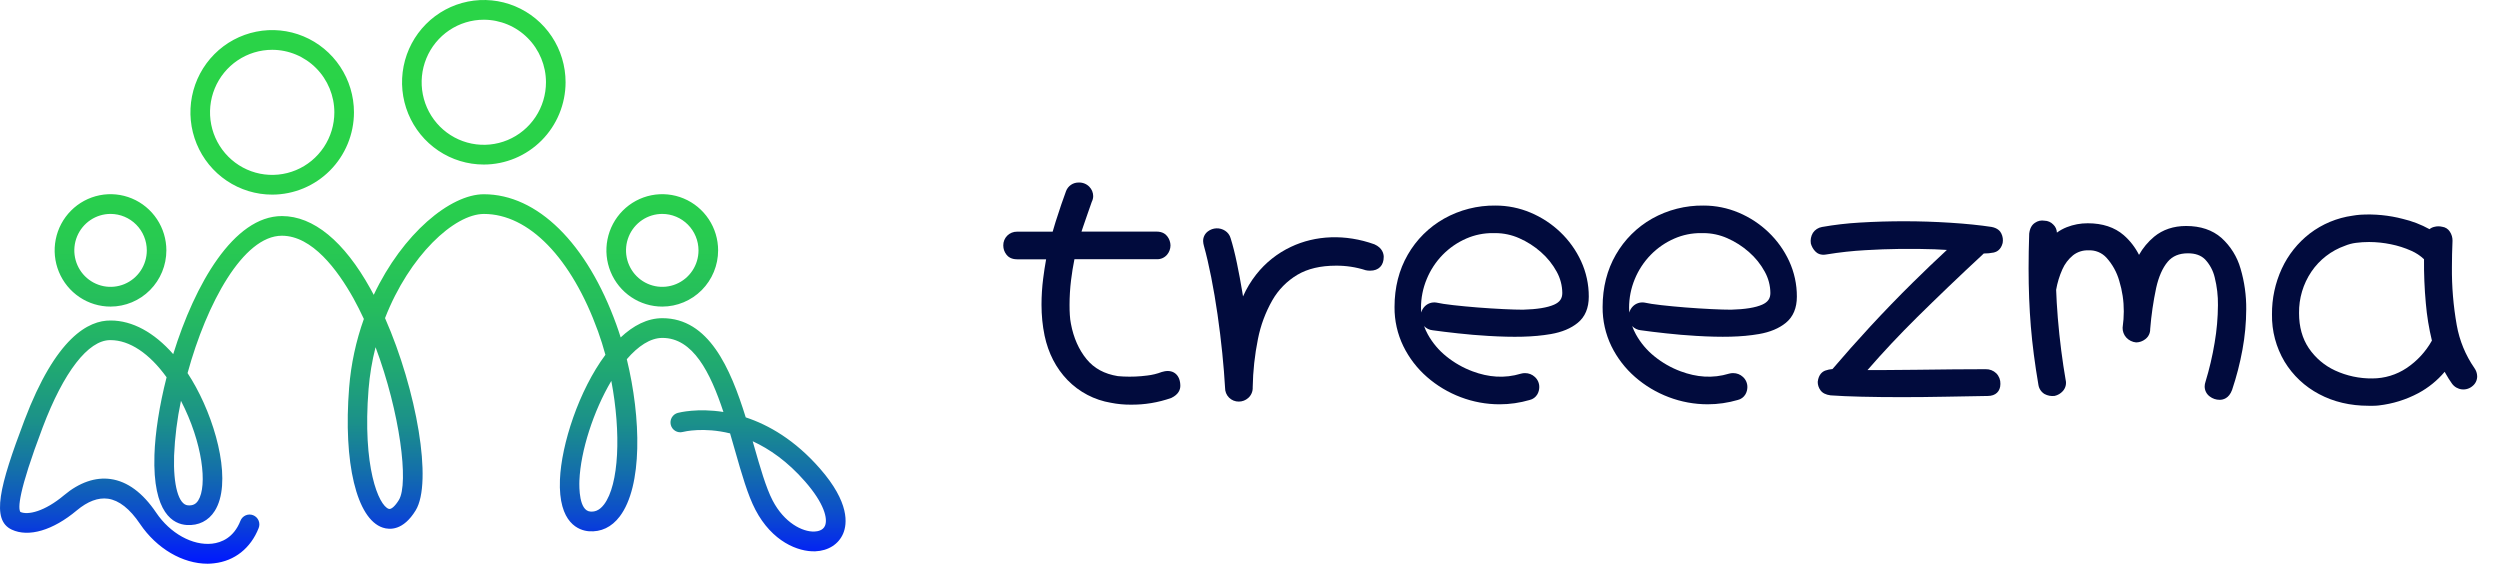
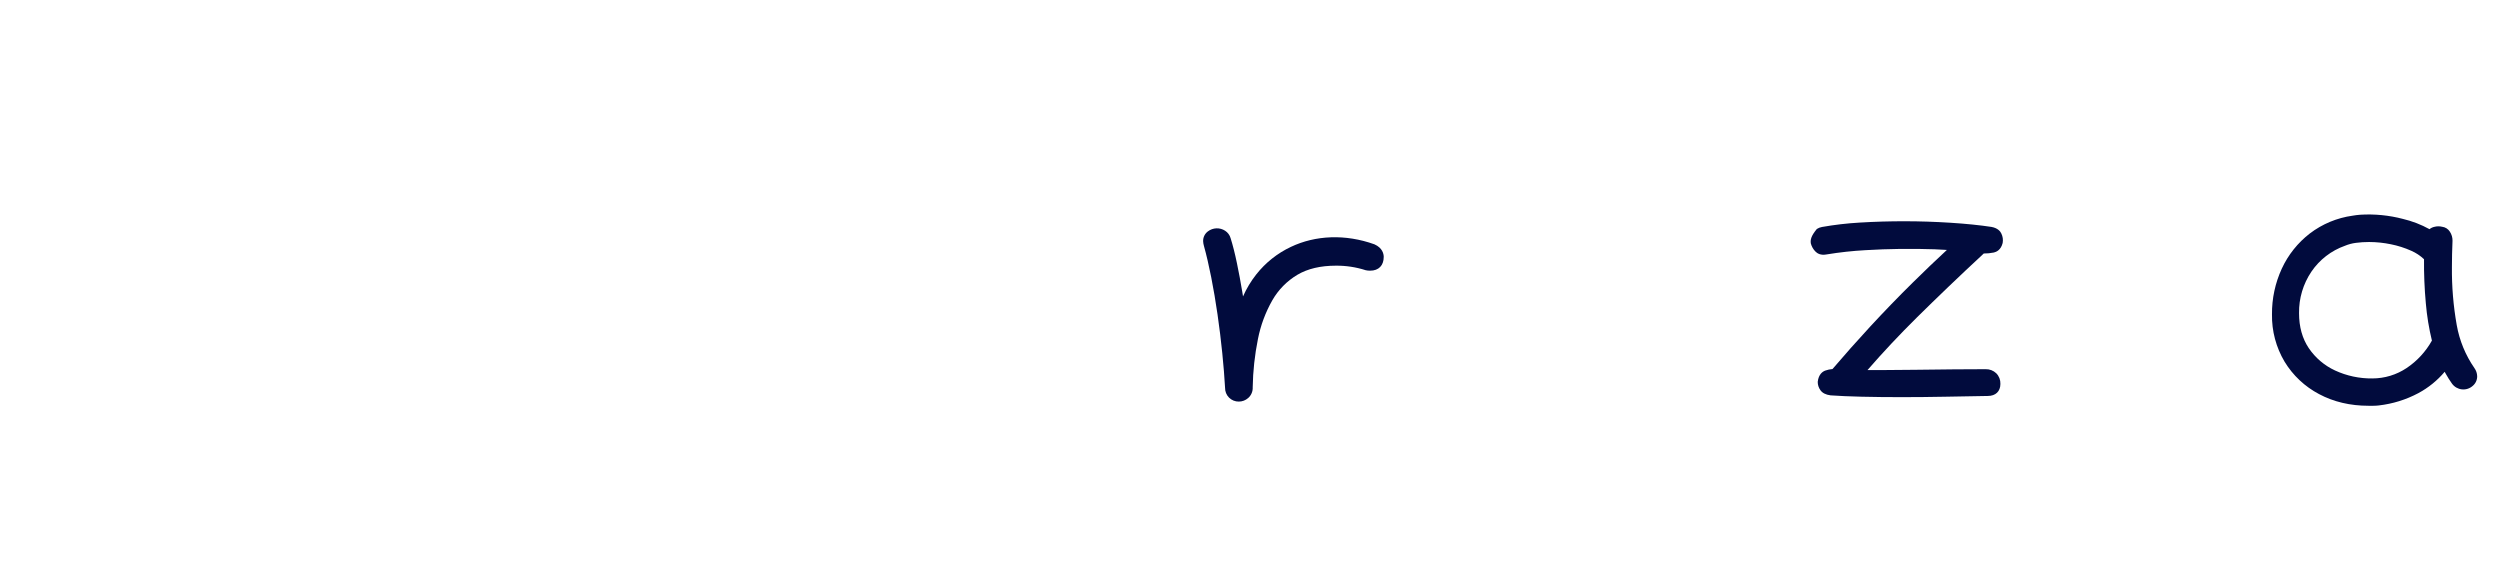
<svg xmlns="http://www.w3.org/2000/svg" width="712" height="161" viewBox="0 0 712 161" fill="none">
-   <path d="M137.789 46.861C133.183 46.861 128.68 45.487 124.851 42.912C121.021 40.338 118.036 36.678 116.273 32.397C114.511 28.116 114.05 23.404 114.948 18.859C115.847 14.314 118.065 10.139 121.322 6.863C124.578 3.586 128.728 1.354 133.245 0.45C137.763 -0.454 142.445 0.01 146.701 1.784C150.956 3.557 154.593 6.56 157.152 10.413C159.711 14.266 161.077 18.796 161.077 23.43C161.069 29.642 158.614 35.598 154.248 39.99C149.882 44.383 143.963 46.854 137.789 46.861ZM137.789 5.617C134.287 5.617 130.864 6.662 127.952 8.619C125.041 10.577 122.772 13.359 121.431 16.614C120.091 19.869 119.741 23.45 120.424 26.906C121.107 30.361 122.793 33.535 125.269 36.026C127.745 38.517 130.9 40.214 134.335 40.901C137.769 41.589 141.329 41.236 144.564 39.888C147.799 38.539 150.564 36.256 152.51 33.327C154.455 30.398 155.494 26.954 155.494 23.43C155.488 18.708 153.621 14.18 150.302 10.841C146.983 7.501 142.483 5.623 137.789 5.617ZM77.518 55.428C72.912 55.428 68.41 54.053 64.581 51.478C60.751 48.903 57.767 45.244 56.005 40.962C54.243 36.681 53.782 31.97 54.681 27.425C55.58 22.88 57.798 18.706 61.055 15.429C64.312 12.153 68.461 9.921 72.979 9.018C77.496 8.114 82.178 8.578 86.433 10.351C90.689 12.125 94.326 15.128 96.884 18.981C99.443 22.834 100.809 27.364 100.809 31.998C100.802 38.211 98.346 44.166 93.979 48.559C89.613 52.952 83.693 55.422 77.518 55.428ZM77.518 14.185C74.016 14.185 70.593 15.23 67.682 17.187C64.77 19.144 62.501 21.926 61.161 25.181C59.821 28.436 59.47 32.018 60.153 35.473C60.836 38.929 62.523 42.103 64.999 44.594C67.475 47.085 70.629 48.782 74.064 49.469C77.498 50.156 81.058 49.804 84.293 48.455C87.528 47.107 90.293 44.824 92.239 41.895C94.184 38.965 95.223 35.521 95.223 31.998C95.217 27.276 93.35 22.748 90.031 19.408C86.712 16.069 82.212 14.19 77.518 14.185ZM31.488 87.316C28.341 87.319 25.263 86.383 22.645 84.625C20.027 82.868 17.985 80.369 16.779 77.444C15.573 74.519 15.256 71.3 15.868 68.194C16.481 65.088 17.996 62.234 20.221 59.995C22.446 57.755 25.281 56.229 28.368 55.611C31.455 54.993 34.654 55.31 37.562 56.522C40.47 57.734 42.955 59.786 44.703 62.42C46.451 65.053 47.384 68.149 47.383 71.316C47.376 75.556 45.7 79.621 42.721 82.62C39.742 85.619 35.703 87.308 31.488 87.316ZM31.488 60.923C29.447 60.923 27.451 61.532 25.754 62.673C24.056 63.814 22.733 65.436 21.951 67.334C21.17 69.231 20.965 71.319 21.363 73.334C21.761 75.348 22.743 77.199 24.186 78.652C25.63 80.105 27.468 81.094 29.471 81.496C31.473 81.897 33.548 81.692 35.435 80.907C37.321 80.122 38.934 78.792 40.069 77.084C41.204 75.377 41.81 73.37 41.811 71.316C41.81 68.561 40.722 65.919 38.786 63.971C36.851 62.023 34.226 60.926 31.488 60.923ZM188.615 87.316C185.468 87.317 182.392 86.378 179.775 84.62C177.158 82.861 175.118 80.361 173.914 77.436C172.71 74.511 172.394 71.292 173.008 68.187C173.622 65.081 175.138 62.229 177.363 59.99C179.589 57.752 182.424 56.227 185.511 55.61C188.597 54.993 191.796 55.311 194.703 56.523C197.611 57.735 200.095 59.788 201.843 62.421C203.59 65.054 204.522 68.149 204.521 71.316C204.515 75.558 202.837 79.624 199.855 82.624C196.873 85.623 192.831 87.311 188.615 87.316ZM188.615 60.923C186.573 60.923 184.577 61.531 182.879 62.672C181.182 63.812 179.858 65.434 179.076 67.332C178.294 69.229 178.089 71.317 178.486 73.332C178.884 75.347 179.866 77.198 181.309 78.651C182.752 80.104 184.591 81.094 186.593 81.495C188.595 81.897 190.671 81.692 192.558 80.907C194.444 80.122 196.057 78.792 197.192 77.085C198.327 75.377 198.934 73.37 198.935 71.316C198.933 68.562 197.845 65.921 195.91 63.973C193.976 62.025 191.352 60.928 188.615 60.923ZM59.13 160.549C52.022 160.549 44.634 156.246 39.873 149.201C36.967 144.892 33.901 142.482 30.755 142.034C27.974 141.646 24.973 142.763 21.851 145.376C15.075 151.05 8.153 153.092 3.336 150.832C-2.559 148.063 -0.197 138.588 6.942 119.747C15.917 96.042 25.237 91.201 31.524 91.279C37.697 91.279 43.895 94.674 49.333 100.856C55.5 80.934 66.569 61.535 80.296 61.535C89.266 61.535 97.983 68.703 105.498 82.228C105.819 82.801 106.134 83.38 106.442 83.972C114.711 66.466 128.297 55.321 137.798 55.321C153.027 55.321 167.14 69.207 175.546 92.468C175.971 93.644 176.38 94.856 176.766 96.096C180.363 92.712 184.367 90.619 188.639 90.619C201.838 90.619 208.006 104.771 212.384 118.866C218.913 121.019 226.381 125.287 233.508 133.43C242.003 143.139 241.302 149.213 240.127 151.969C238.844 154.983 235.888 156.867 232.214 157.013C227.275 157.201 219.866 154.227 215.144 145.184C212.956 141.004 211.214 134.894 209.368 128.431C208.899 126.78 208.421 125.105 207.925 123.429C200.363 121.584 194.866 122.919 194.45 123.023C194.096 123.117 193.726 123.139 193.363 123.088C193 123.038 192.651 122.917 192.334 122.73C192.018 122.544 191.741 122.297 191.52 122.003C191.299 121.709 191.137 121.375 191.044 121.018C190.951 120.661 190.929 120.29 190.979 119.924C191.029 119.559 191.15 119.207 191.335 118.889C191.52 118.571 191.766 118.293 192.058 118.07C192.35 117.847 192.683 117.685 193.037 117.591C193.468 117.478 198.677 116.17 206.032 117.331C202.289 106.028 197.368 96.236 188.647 96.236C185.193 96.236 181.708 98.592 178.514 102.301C182.607 119.057 183.029 138.483 176.493 147.096C174.196 150.127 171.15 151.575 167.684 151.297C165.045 151.079 158.963 149.207 159.471 136.608C159.874 126.559 164.852 111.224 172.421 101.05C171.803 98.778 171.103 96.541 170.322 94.379C162.754 73.433 150.602 60.932 137.821 60.932C129.38 60.932 116.587 72.797 109.657 90.595C118.692 111.129 123.242 137.414 118.389 145.346C114.845 151.148 110.998 150.921 109.019 150.27C101.578 147.821 97.725 131.794 99.434 110.379C99.967 103.705 101.377 97.132 103.629 90.831C102.688 88.809 101.696 86.847 100.66 84.963C96.101 76.825 88.912 67.135 80.287 67.135C69.258 67.135 58.837 86.423 53.417 106.255C54.246 107.519 55.044 108.855 55.812 110.263C62.021 121.638 66.007 137.859 61.155 145.519C59.392 148.317 56.56 149.748 53.161 149.518C49.505 149.282 43.45 146.376 43.984 129.581C44.183 123.31 45.388 115.507 47.445 107.444C42.544 100.653 36.908 96.866 31.476 96.866H31.375C25.122 96.866 18.138 105.912 12.154 121.718C5.09 140.374 5.14 144.814 5.799 145.8C7.918 146.755 12.679 145.719 18.265 141.022C22.584 137.402 27.17 135.817 31.518 136.432C36.291 137.11 40.654 140.332 44.48 146.009C48.454 151.904 54.844 155.439 60.398 154.836C63.028 154.538 66.569 153.179 68.48 148.314C68.615 147.971 68.816 147.658 69.07 147.393C69.326 147.128 69.63 146.917 69.966 146.77C70.303 146.624 70.665 146.545 71.031 146.539C71.398 146.533 71.762 146.6 72.103 146.736C72.443 146.872 72.754 147.073 73.018 147.33C73.281 147.587 73.492 147.893 73.637 148.231C73.783 148.57 73.861 148.934 73.867 149.303C73.873 149.671 73.806 150.038 73.671 150.381C71.415 156.12 66.8 159.779 61.006 160.421C60.384 160.499 59.758 160.542 59.13 160.549ZM214.363 125.669C214.479 126.069 214.595 126.469 214.708 126.864C216.471 133.039 218.136 138.874 220.05 142.554C223.315 148.825 228.506 151.533 231.955 151.381C232.846 151.348 234.383 151.082 234.956 149.742C235.805 147.747 234.757 143.387 229.278 137.125C224.283 131.403 219.118 127.843 214.36 125.666L214.363 125.669ZM174.104 108.483C169.007 117.072 165.354 128.461 165.015 136.829C164.935 138.842 164.917 145.432 168.102 145.689C169.061 145.767 170.53 145.647 172.023 143.682C176.324 138.008 176.909 123.244 174.104 108.483ZM106.959 98.879C105.956 102.796 105.29 106.792 104.967 110.824C103.186 133 107.84 143.972 110.719 144.925C111.399 145.155 112.527 144.154 113.601 142.395C116.486 137.674 113.919 117.451 106.959 98.879ZM51.538 114.148C50.453 119.293 49.798 124.52 49.579 129.775C49.312 138.2 50.864 143.754 53.535 143.924C54.898 144.023 55.782 143.593 56.459 142.521C59.112 138.316 57.721 126.081 51.538 114.148Z" fill="url(#paint0_linear_92_193)" />
-   <path d="M331.73 105.734C331.437 105.789 331.148 105.86 330.864 105.946C329.537 106.452 328.151 106.788 326.74 106.949C324.501 107.244 322.24 107.34 319.984 107.234C319.387 107.204 318.82 107.165 318.365 107.122C314.513 106.5 311.596 104.909 309.437 102.268C307.277 99.627 305.745 96.217 305.001 92.214C304.837 91.387 304.733 90.549 304.689 89.707C304.631 88.779 304.604 87.824 304.607 86.842C304.609 84.475 304.754 82.111 305.04 79.762C305.291 77.713 305.615 75.712 306.001 73.823H329.418C329.989 73.852 330.558 73.746 331.08 73.514C331.602 73.282 332.062 72.93 332.422 72.487C333.022 71.755 333.352 70.84 333.357 69.894C333.34 68.995 333.045 68.124 332.513 67.4C332.05 66.743 331.137 65.96 329.418 65.96H308.009C308.138 65.554 308.281 65.118 308.441 64.664C308.86 63.41 309.307 62.114 309.783 60.774L310.939 57.476C311.2 56.969 311.338 56.408 311.341 55.837C311.333 54.845 310.938 53.895 310.242 53.188C309.85 52.785 309.378 52.47 308.856 52.263C308.334 52.056 307.774 51.962 307.212 51.986C306.435 51.971 305.672 52.196 305.028 52.631C304.384 53.066 303.891 53.689 303.616 54.415C303.273 55.323 302.818 56.6 302.253 58.245C301.687 59.89 301.148 61.534 300.634 63.177C300.296 64.275 300.015 65.208 299.799 65.982H289.672C289.151 65.971 288.635 66.066 288.152 66.26C287.669 66.454 287.231 66.743 286.863 67.111C286.495 67.478 286.206 67.916 286.011 68.398C285.817 68.88 285.723 69.396 285.733 69.915C285.734 70.84 286.038 71.738 286.599 72.474C287.062 73.101 287.966 73.849 289.676 73.849H297.933C297.613 75.617 297.332 77.449 297.098 79.308C296.783 81.787 296.624 84.282 296.622 86.781C296.622 88.285 296.696 89.807 296.838 91.255C296.981 92.706 297.2 94.149 297.496 95.577C298.561 100.595 300.755 104.853 304.023 108.233C307.354 111.662 311.698 113.934 316.418 114.716C318.258 115.08 320.129 115.258 322.005 115.248C325.946 115.295 329.865 114.648 333.582 113.337C335.711 112.326 336.157 110.9 336.157 109.88C336.153 106.958 334.37 105.281 331.73 105.734Z" fill="#010B3D" />
  <path d="M391.445 69.583C383.127 66.601 374.636 66.99 367.642 70.314C363.785 72.132 360.406 74.822 357.77 78.172C356.259 80.088 354.997 82.188 354.014 84.422C353.945 83.989 353.875 83.557 353.802 83.125C353.349 80.379 352.838 77.641 352.27 74.912C351.707 72.198 351.097 69.799 350.469 67.802C350.22 66.941 349.666 66.2 348.911 65.715C348.178 65.238 347.315 64.999 346.441 65.03C345.567 65.061 344.723 65.36 344.025 65.888C343.584 66.21 343.229 66.636 342.989 67.127C342.75 67.618 342.635 68.16 342.653 68.706C342.675 69.145 342.747 69.58 342.87 70.002C343.592 72.596 344.293 75.621 344.956 78.967C345.618 82.312 346.224 85.883 346.76 89.6C347.297 93.317 347.743 97.004 348.102 100.544C348.461 104.084 348.734 107.494 348.898 110.433C348.888 110.953 348.982 111.469 349.176 111.952C349.371 112.434 349.66 112.872 350.028 113.24C350.396 113.607 350.834 113.897 351.317 114.092C351.799 114.286 352.316 114.381 352.837 114.371C353.809 114.366 354.745 114.008 355.472 113.364C355.906 112.984 356.248 112.511 356.473 111.98C356.698 111.45 356.8 110.875 356.771 110.299C356.848 105.684 357.347 101.084 358.259 96.559C359.021 92.68 360.406 88.951 362.362 85.515C364.075 82.522 366.534 80.022 369.499 78.258C372.416 76.529 376.099 75.665 380.435 75.665C383.329 75.636 386.208 76.074 388.961 76.961C389.377 77.055 389.803 77.097 390.229 77.087C392.644 77.087 394.085 75.617 394.085 73.153C394.068 72.28 393.739 70.612 391.445 69.583Z" fill="#010B3D" />
-   <path d="M444.362 66.095C441.898 63.746 439.024 61.866 435.883 60.549C432.733 59.222 429.348 58.54 425.929 58.544C420.797 58.475 415.738 59.76 411.262 62.27C406.961 64.7 403.396 68.243 400.94 72.526C398.435 76.849 397.162 81.871 397.162 87.438C397.126 91.301 397.985 95.119 399.672 98.594C401.314 101.944 403.609 104.931 406.424 107.382C409.252 109.847 412.498 111.788 416.01 113.113C419.552 114.461 423.312 115.15 427.102 115.145C428.55 115.145 429.997 115.041 431.43 114.833C432.86 114.624 434.275 114.316 435.663 113.913C436.112 113.807 436.536 113.612 436.908 113.339C437.28 113.065 437.592 112.719 437.827 112.322C438.186 111.703 438.378 111.002 438.385 110.286C438.399 109.733 438.293 109.183 438.073 108.675C437.853 108.166 437.526 107.712 437.112 107.343C436.367 106.648 435.384 106.263 434.364 106.266C433.968 106.253 433.572 106.302 433.191 106.413C428.452 107.853 423.891 107.434 419.407 105.765C416.707 104.763 414.187 103.329 411.946 101.521C409.784 99.79 407.982 97.653 406.64 95.232C406.221 94.475 405.866 93.684 405.58 92.867C406.216 93.543 407.075 93.965 407.999 94.056C410.036 94.344 412.454 94.639 415.253 94.942C418.048 95.253 420.939 95.5 423.856 95.668C431.136 96.1 436.693 96.01 441.691 95.141C444.846 94.596 447.421 93.52 449.352 91.934C451.433 90.231 452.485 87.724 452.485 84.486C452.499 80.994 451.749 77.54 450.286 74.368C448.851 71.262 446.841 68.455 444.362 66.095ZM404.758 89.003C404.723 88.571 404.701 88.139 404.701 87.676C404.695 84.865 405.248 82.081 406.329 79.485C407.38 76.921 408.913 74.582 410.847 72.596C412.781 70.614 415.083 69.028 417.624 67.927C420.005 66.892 422.576 66.368 425.172 66.389C425.423 66.389 425.674 66.389 425.921 66.389C428.243 66.399 430.537 66.891 432.659 67.832C434.928 68.823 437.025 70.165 438.874 71.809C440.678 73.385 442.19 75.267 443.34 77.367C444.374 79.229 444.925 81.32 444.942 83.449C444.942 85.031 444.227 86.042 442.622 86.76C440.683 87.624 437.692 88.091 433.771 88.199C432.322 88.199 430.452 88.143 428.145 88.031C425.838 87.918 423.385 87.767 420.844 87.568C418.304 87.369 415.975 87.136 413.855 86.903C411.734 86.669 410.228 86.423 409.137 86.185C408.539 86.08 407.925 86.119 407.345 86.3C406.765 86.48 406.237 86.797 405.805 87.222C405.307 87.718 404.946 88.335 404.758 89.012V89.003Z" fill="#010B3D" />
-   <path d="M503.623 66.095C501.157 63.746 498.283 61.867 495.141 60.549C491.99 59.223 488.606 58.541 485.187 58.544C480.05 58.472 474.986 59.758 470.507 62.27C466.212 64.704 462.651 68.246 460.198 72.527C457.696 76.849 456.424 81.871 456.424 87.439C456.389 91.3 457.246 95.118 458.93 98.595C460.574 101.943 462.871 104.931 465.685 107.382C468.512 109.846 471.757 111.786 475.267 113.109C478.811 114.457 482.572 115.145 486.364 115.141C487.812 115.141 489.259 115.037 490.692 114.829C492.124 114.62 493.539 114.312 494.929 113.909C495.378 113.802 495.801 113.607 496.173 113.334C496.545 113.06 496.858 112.715 497.093 112.318C497.452 111.699 497.644 110.998 497.651 110.282C497.664 109.729 497.557 109.179 497.338 108.671C497.118 108.163 496.791 107.709 496.379 107.339C495.631 106.644 494.647 106.26 493.626 106.262C493.231 106.248 492.837 106.298 492.457 106.409C487.719 107.849 483.157 107.429 478.669 105.761C475.969 104.76 473.451 103.326 471.212 101.517C469.049 99.787 467.246 97.65 465.906 95.228C465.487 94.47 465.131 93.679 464.842 92.863C465.48 93.538 466.34 93.96 467.265 94.052C469.285 94.34 471.703 94.635 474.519 94.938C477.31 95.249 480.205 95.496 483.118 95.664C490.393 96.096 495.963 96.005 500.957 95.137C504.112 94.592 506.687 93.516 508.618 91.93C510.695 90.227 511.747 87.72 511.747 84.482C511.761 80.99 511.012 77.537 509.552 74.364C508.115 71.259 506.104 68.454 503.623 66.095ZM464.015 89.003C463.98 88.571 463.963 88.139 463.963 87.676C463.957 84.866 464.509 82.082 465.586 79.486C466.64 76.922 468.175 74.584 470.109 72.596C472.041 70.613 474.344 69.028 476.886 67.928C479.266 66.893 481.838 66.368 484.434 66.389H485.182C487.504 66.4 489.799 66.892 491.921 67.833C494.189 68.823 496.287 70.165 498.136 71.809C499.94 73.384 501.451 75.266 502.598 77.368C503.635 79.228 504.187 81.32 504.203 83.449C504.203 85.031 503.485 86.043 501.879 86.76C499.94 87.624 496.954 88.091 493.033 88.199C491.583 88.199 489.709 88.143 487.407 88.031C485.104 87.918 482.646 87.767 480.106 87.568C477.565 87.37 475.233 87.136 473.112 86.903C470.991 86.669 469.49 86.423 468.395 86.185C467.799 86.081 467.187 86.121 466.61 86.3C466.032 86.48 465.506 86.795 465.075 87.218C464.572 87.714 464.207 88.332 464.015 89.012V89.003Z" fill="#010B3D" />
-   <path d="M567.195 64.629C563.858 64.119 559.916 63.721 555.462 63.436C546.858 62.888 538.227 62.873 529.621 63.393C526.029 63.601 522.452 64.018 518.909 64.642C518.384 64.73 517.883 64.925 517.437 65.214C516.99 65.503 516.607 65.88 516.313 66.323C515.768 67.232 515.561 68.303 515.728 69.349C515.952 70.189 516.386 70.959 516.988 71.588C517.533 72.171 518.546 72.802 520.277 72.452C523.901 71.856 527.555 71.455 531.222 71.251C537.792 70.849 544.638 70.779 550.97 70.996C552.177 71.039 553.35 71.099 554.476 71.181C551.299 74.125 548.04 77.233 544.755 80.483C540.618 84.559 536.532 88.791 532.594 93.052C528.785 97.18 525.193 101.235 521.895 105.103C521.198 105.157 520.512 105.302 519.853 105.535C519.152 105.79 517.936 106.525 517.689 108.755C517.687 109.605 517.953 110.434 518.451 111.124C519.026 111.932 519.974 112.421 521.354 112.598C523.666 112.767 526.643 112.896 530.201 112.983C533.758 113.069 537.558 113.108 541.63 113.108C545.703 113.108 549.853 113.065 554.112 112.983C558.371 112.901 562.335 112.827 566.126 112.771C568.338 112.771 569.714 111.474 569.714 109.343C569.735 108.786 569.642 108.23 569.441 107.709C569.239 107.189 568.933 106.715 568.541 106.318C568.141 105.929 567.666 105.626 567.145 105.424C566.625 105.223 566.069 105.129 565.512 105.146C563.03 105.146 560.017 105.161 556.471 105.19C552.925 105.218 549.304 105.26 545.608 105.315C541.932 105.372 538.578 105.401 535.546 105.401H531.858C536.234 100.361 540.977 95.309 545.989 90.351C551.615 84.801 557.981 78.681 564.975 72.197C565.941 72.203 566.906 72.109 567.853 71.916C568.58 71.748 569.865 71.186 570.359 69.198C570.522 68.291 570.393 67.355 569.991 66.526C569.688 65.852 568.935 64.953 567.195 64.629Z" fill="#010B3D" />
-   <path d="M632.658 67.741C630.096 65.498 626.716 64.361 622.613 64.361C619.03 64.361 615.957 65.39 613.49 67.421C611.755 68.868 610.299 70.618 609.193 72.586C608.115 70.451 606.636 68.543 604.834 66.967C602.238 64.724 598.801 63.587 594.586 63.587C592.547 63.578 590.525 63.955 588.627 64.698C587.625 65.094 586.677 65.614 585.805 66.246C585.79 65.809 585.688 65.379 585.506 64.981C585.324 64.584 585.066 64.226 584.745 63.929C584.426 63.595 584.045 63.329 583.622 63.145C583.199 62.961 582.743 62.863 582.282 62.857C581.813 62.77 581.331 62.778 580.865 62.879C580.399 62.981 579.959 63.175 579.569 63.449C578.638 64.05 578.088 65.061 577.915 66.561C577.855 68.312 577.816 70.019 577.785 71.64C577.755 73.261 577.742 74.89 577.742 76.472C577.742 82.273 577.959 87.827 578.383 92.984C578.807 98.14 579.538 103.742 580.547 109.646C580.633 110.173 580.832 110.676 581.131 111.119C581.43 111.562 581.821 111.935 582.278 112.214C583.158 112.69 584.166 112.879 585.16 112.754C586.05 112.557 586.856 112.089 587.467 111.414C587.863 110.986 588.146 110.466 588.29 109.902C588.434 109.337 588.436 108.746 588.293 108.181C587.861 105.665 587.428 102.851 587.038 99.817C586.649 96.783 586.32 93.662 586.069 90.606C585.818 87.55 585.666 84.719 585.589 82.528C585.934 80.524 586.529 78.571 587.359 76.714C588.041 75.163 589.078 73.793 590.388 72.716C591.63 71.74 593.18 71.237 594.759 71.298C595.73 71.24 596.701 71.402 597.6 71.77C598.499 72.139 599.303 72.707 599.953 73.429C601.637 75.305 602.87 77.541 603.558 79.965C604.429 82.793 604.867 85.737 604.856 88.696C604.856 89.448 604.826 90.187 604.774 90.913C604.722 91.639 604.64 92.383 604.519 93.334C604.497 94.359 604.865 95.356 605.549 96.121C606.283 96.923 607.291 97.422 608.375 97.522C609.317 97.507 610.229 97.185 610.971 96.606C611.42 96.27 611.782 95.832 612.026 95.329C612.27 94.825 612.389 94.269 612.374 93.71C612.687 89.775 613.255 85.866 614.074 82.005C614.784 78.811 615.892 76.304 617.364 74.549C618.731 72.932 620.618 72.141 623.128 72.141C625.236 72.141 626.829 72.712 628.001 73.87C629.352 75.313 630.3 77.085 630.75 79.009C631.398 81.592 631.708 84.248 631.671 86.911C631.65 90.507 631.333 94.094 630.724 97.639C630.105 101.386 629.237 105.088 628.127 108.721C627.979 109.138 627.898 109.576 627.889 110.018C627.881 110.579 628.007 111.133 628.257 111.635C628.507 112.138 628.873 112.573 629.326 112.905C630.138 113.534 631.137 113.874 632.165 113.869C633.1 113.869 634.796 113.506 635.692 111.06C636.957 107.302 637.948 103.458 638.657 99.558C639.353 95.781 639.711 91.949 639.726 88.108C639.768 84.173 639.221 80.254 638.103 76.481C637.143 73.116 635.257 70.088 632.658 67.741Z" fill="#010B3D" />
+   <path d="M567.195 64.629C563.858 64.119 559.916 63.721 555.462 63.436C546.858 62.888 538.227 62.873 529.621 63.393C526.029 63.601 522.452 64.018 518.909 64.642C518.384 64.73 517.883 64.925 517.437 65.214C515.768 67.232 515.561 68.303 515.728 69.349C515.952 70.189 516.386 70.959 516.988 71.588C517.533 72.171 518.546 72.802 520.277 72.452C523.901 71.856 527.555 71.455 531.222 71.251C537.792 70.849 544.638 70.779 550.97 70.996C552.177 71.039 553.35 71.099 554.476 71.181C551.299 74.125 548.04 77.233 544.755 80.483C540.618 84.559 536.532 88.791 532.594 93.052C528.785 97.18 525.193 101.235 521.895 105.103C521.198 105.157 520.512 105.302 519.853 105.535C519.152 105.79 517.936 106.525 517.689 108.755C517.687 109.605 517.953 110.434 518.451 111.124C519.026 111.932 519.974 112.421 521.354 112.598C523.666 112.767 526.643 112.896 530.201 112.983C533.758 113.069 537.558 113.108 541.63 113.108C545.703 113.108 549.853 113.065 554.112 112.983C558.371 112.901 562.335 112.827 566.126 112.771C568.338 112.771 569.714 111.474 569.714 109.343C569.735 108.786 569.642 108.23 569.441 107.709C569.239 107.189 568.933 106.715 568.541 106.318C568.141 105.929 567.666 105.626 567.145 105.424C566.625 105.223 566.069 105.129 565.512 105.146C563.03 105.146 560.017 105.161 556.471 105.19C552.925 105.218 549.304 105.26 545.608 105.315C541.932 105.372 538.578 105.401 535.546 105.401H531.858C536.234 100.361 540.977 95.309 545.989 90.351C551.615 84.801 557.981 78.681 564.975 72.197C565.941 72.203 566.906 72.109 567.853 71.916C568.58 71.748 569.865 71.186 570.359 69.198C570.522 68.291 570.393 67.355 569.991 66.526C569.688 65.852 568.935 64.953 567.195 64.629Z" fill="#010B3D" />
  <path d="M704.717 104.831C702.17 101.153 700.451 96.968 699.675 92.564C698.709 87.113 698.251 81.584 698.307 76.048C698.307 74.825 698.307 73.602 698.35 72.37C698.394 71.138 698.42 69.893 698.476 68.545C698.489 67.639 698.23 66.751 697.731 65.995C697.492 65.608 697.168 65.279 696.783 65.034C696.399 64.79 695.964 64.635 695.511 64.581C694.782 64.404 694.02 64.413 693.295 64.607C692.792 64.716 692.322 64.942 691.923 65.269C689.528 63.949 686.964 62.962 684.302 62.334C680.344 61.3 676.246 60.903 672.163 61.158C671.384 61.218 670.661 61.314 670.033 61.426C665.591 62.039 661.383 63.79 657.82 66.509C654.399 69.156 651.666 72.587 649.853 76.511C647.974 80.596 647.021 85.044 647.061 89.538C646.983 94.269 648.222 98.929 650.64 102.998C653.015 106.91 656.411 110.103 660.464 112.235C664.593 114.444 669.332 115.563 674.552 115.563H675.945C676.466 115.563 676.986 115.531 677.503 115.468C681.428 115.017 685.233 113.834 688.721 111.98C691.593 110.442 694.147 108.374 696.247 105.885C696.351 106.084 696.463 106.287 696.58 106.495C697.113 107.456 697.701 108.385 698.342 109.279C698.669 109.726 699.085 110.101 699.565 110.379C700.045 110.656 700.578 110.831 701.129 110.892C701.681 110.952 702.239 110.898 702.768 110.731C703.297 110.564 703.785 110.289 704.202 109.923C704.611 109.589 704.941 109.167 705.165 108.689C705.39 108.211 705.504 107.689 705.5 107.161C705.48 106.323 705.207 105.511 704.717 104.831ZM692.599 97.02C690.856 100.141 688.401 102.807 685.432 104.801C682.539 106.743 679.132 107.78 675.646 107.779C671.981 107.825 668.353 107.051 665.026 105.514C661.989 104.109 659.396 101.901 657.526 99.13C655.695 96.402 654.769 93.078 654.769 89.188C654.706 84.985 655.932 80.863 658.283 77.375C660.597 73.961 663.944 71.376 667.835 69.997C668.829 69.584 669.874 69.305 670.942 69.167C672.195 69.001 673.457 68.921 674.72 68.925C676.808 68.93 678.89 69.146 680.935 69.569C682.925 69.968 684.865 70.587 686.717 71.415C688.062 72.001 689.295 72.816 690.361 73.822C690.322 78.014 690.493 82.205 690.876 86.379C691.182 89.965 691.762 93.523 692.612 97.02H692.599Z" fill="#010B3D" />
  <defs>
    <linearGradient id="paint0_linear_92_193" x1="120.398" y1="160.549" x2="120.398" y2="1.91389e-05" gradientUnits="userSpaceOnUse">
      <stop stop-color="#0018FF" />
      <stop offset="0.02" stop-color="#0323F4" />
      <stop offset="0.09" stop-color="#0C4DCB" />
      <stop offset="0.17" stop-color="#1471A8" />
      <stop offset="0.25" stop-color="#1B908A" />
      <stop offset="0.35" stop-color="#20A971" />
      <stop offset="0.45" stop-color="#25BC5E" />
      <stop offset="0.57" stop-color="#28CA51" />
      <stop offset="0.72" stop-color="#29D249" />
      <stop offset="1" stop-color="#2AD447" />
    </linearGradient>
  </defs>
</svg>